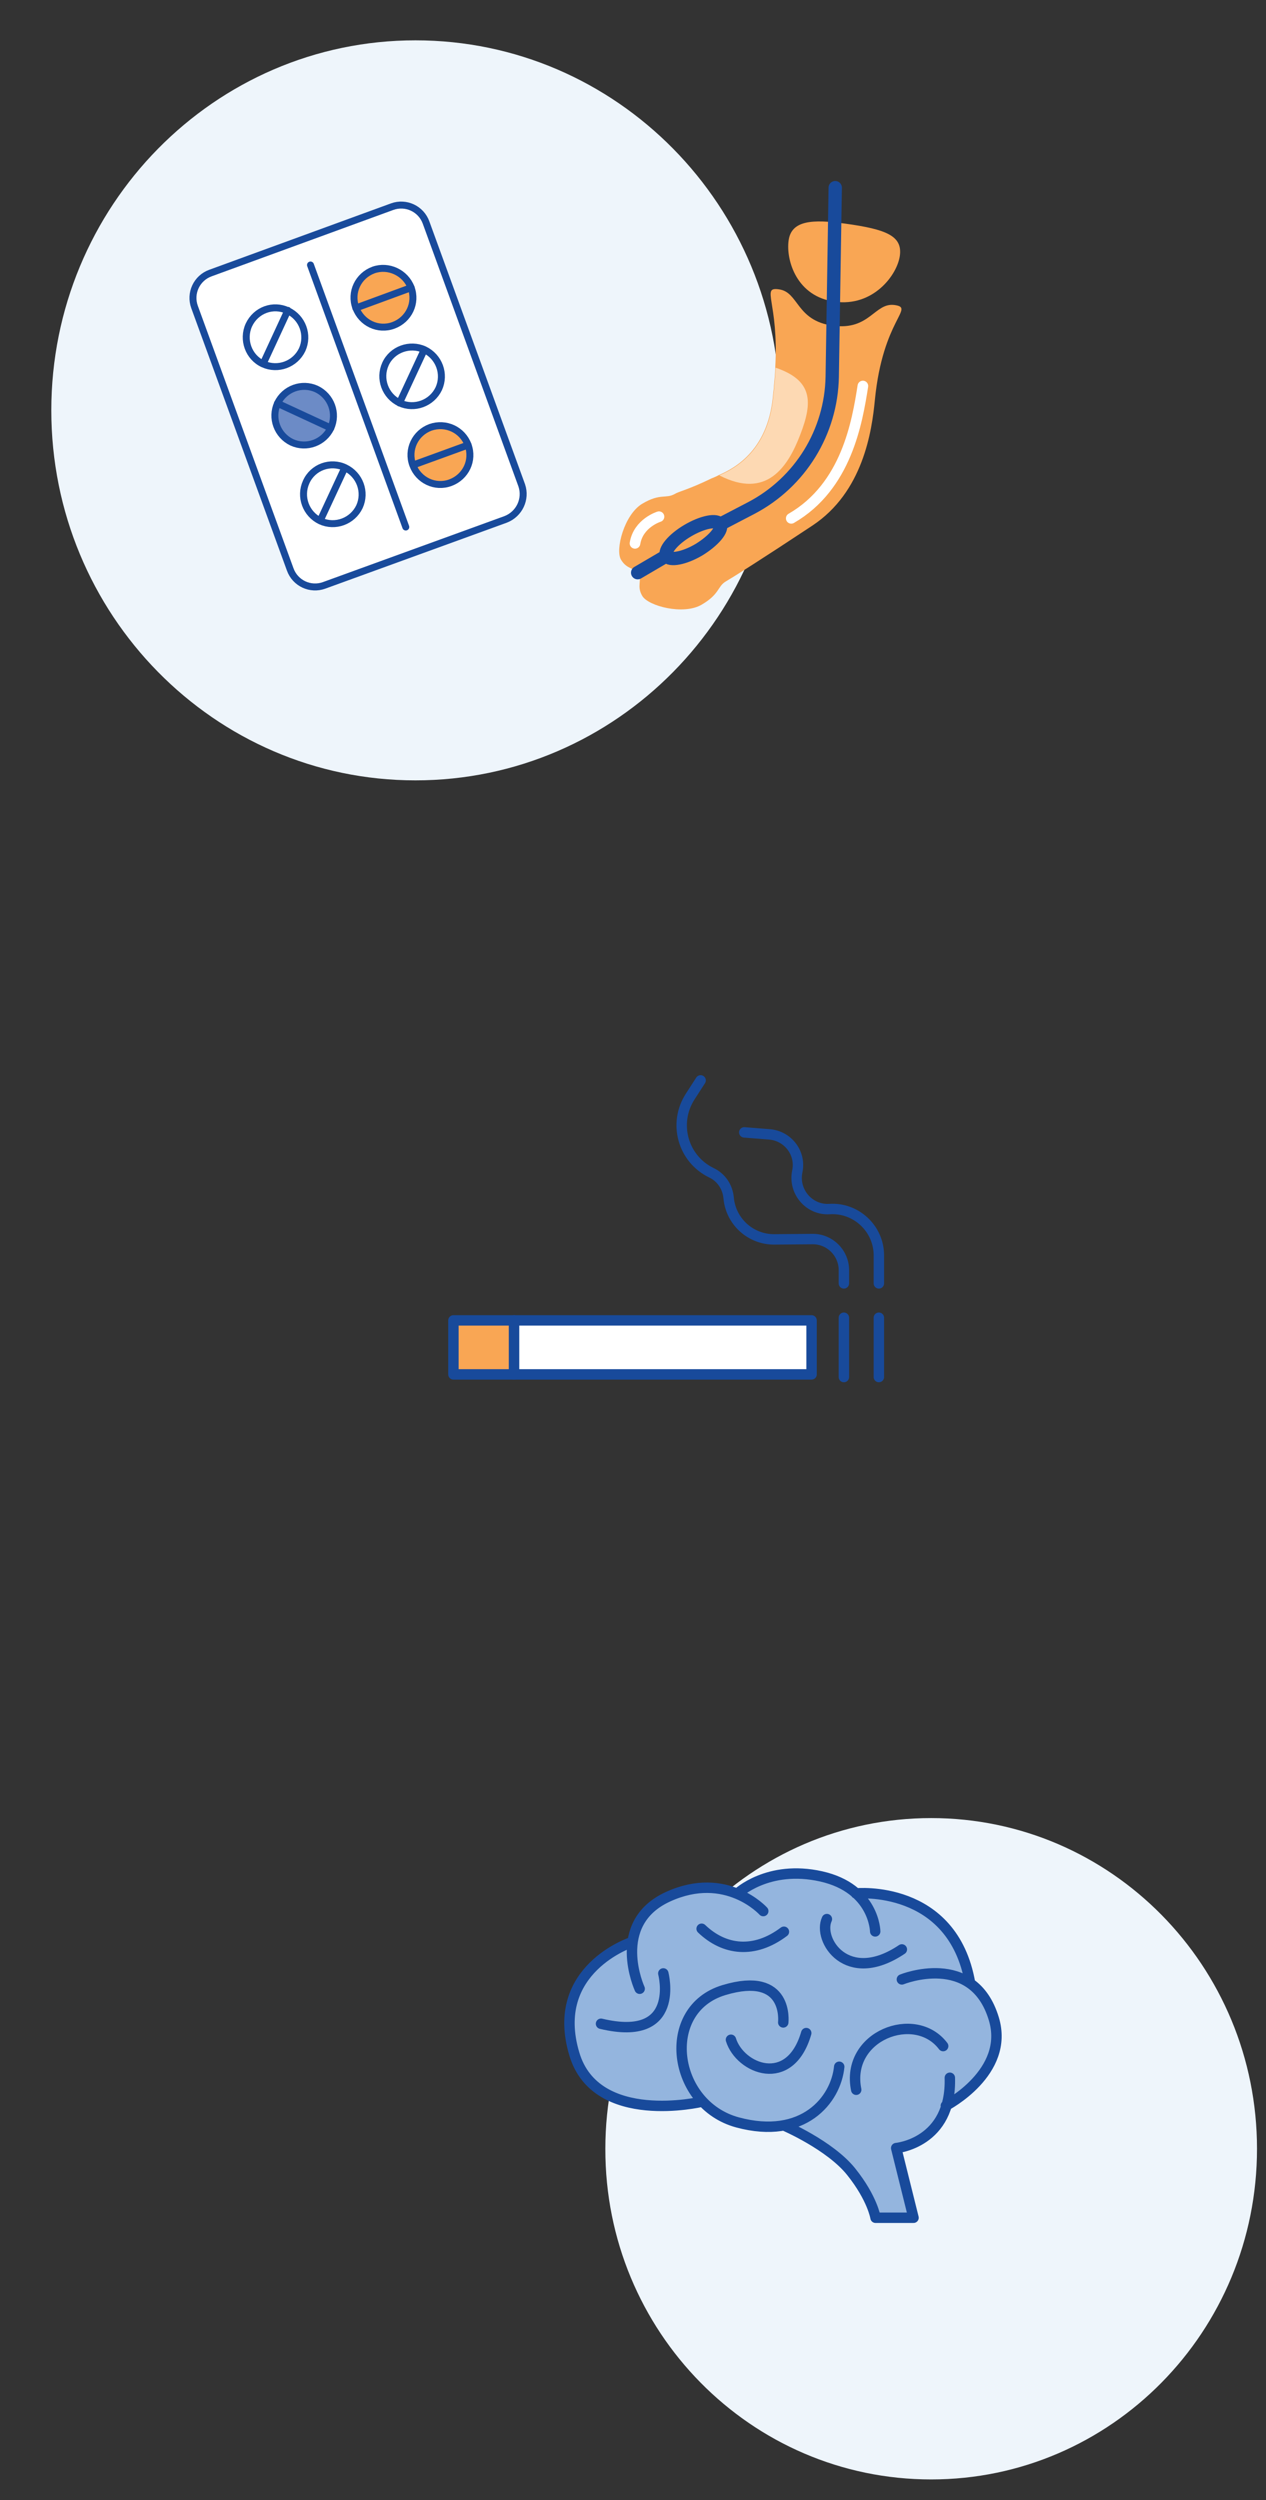
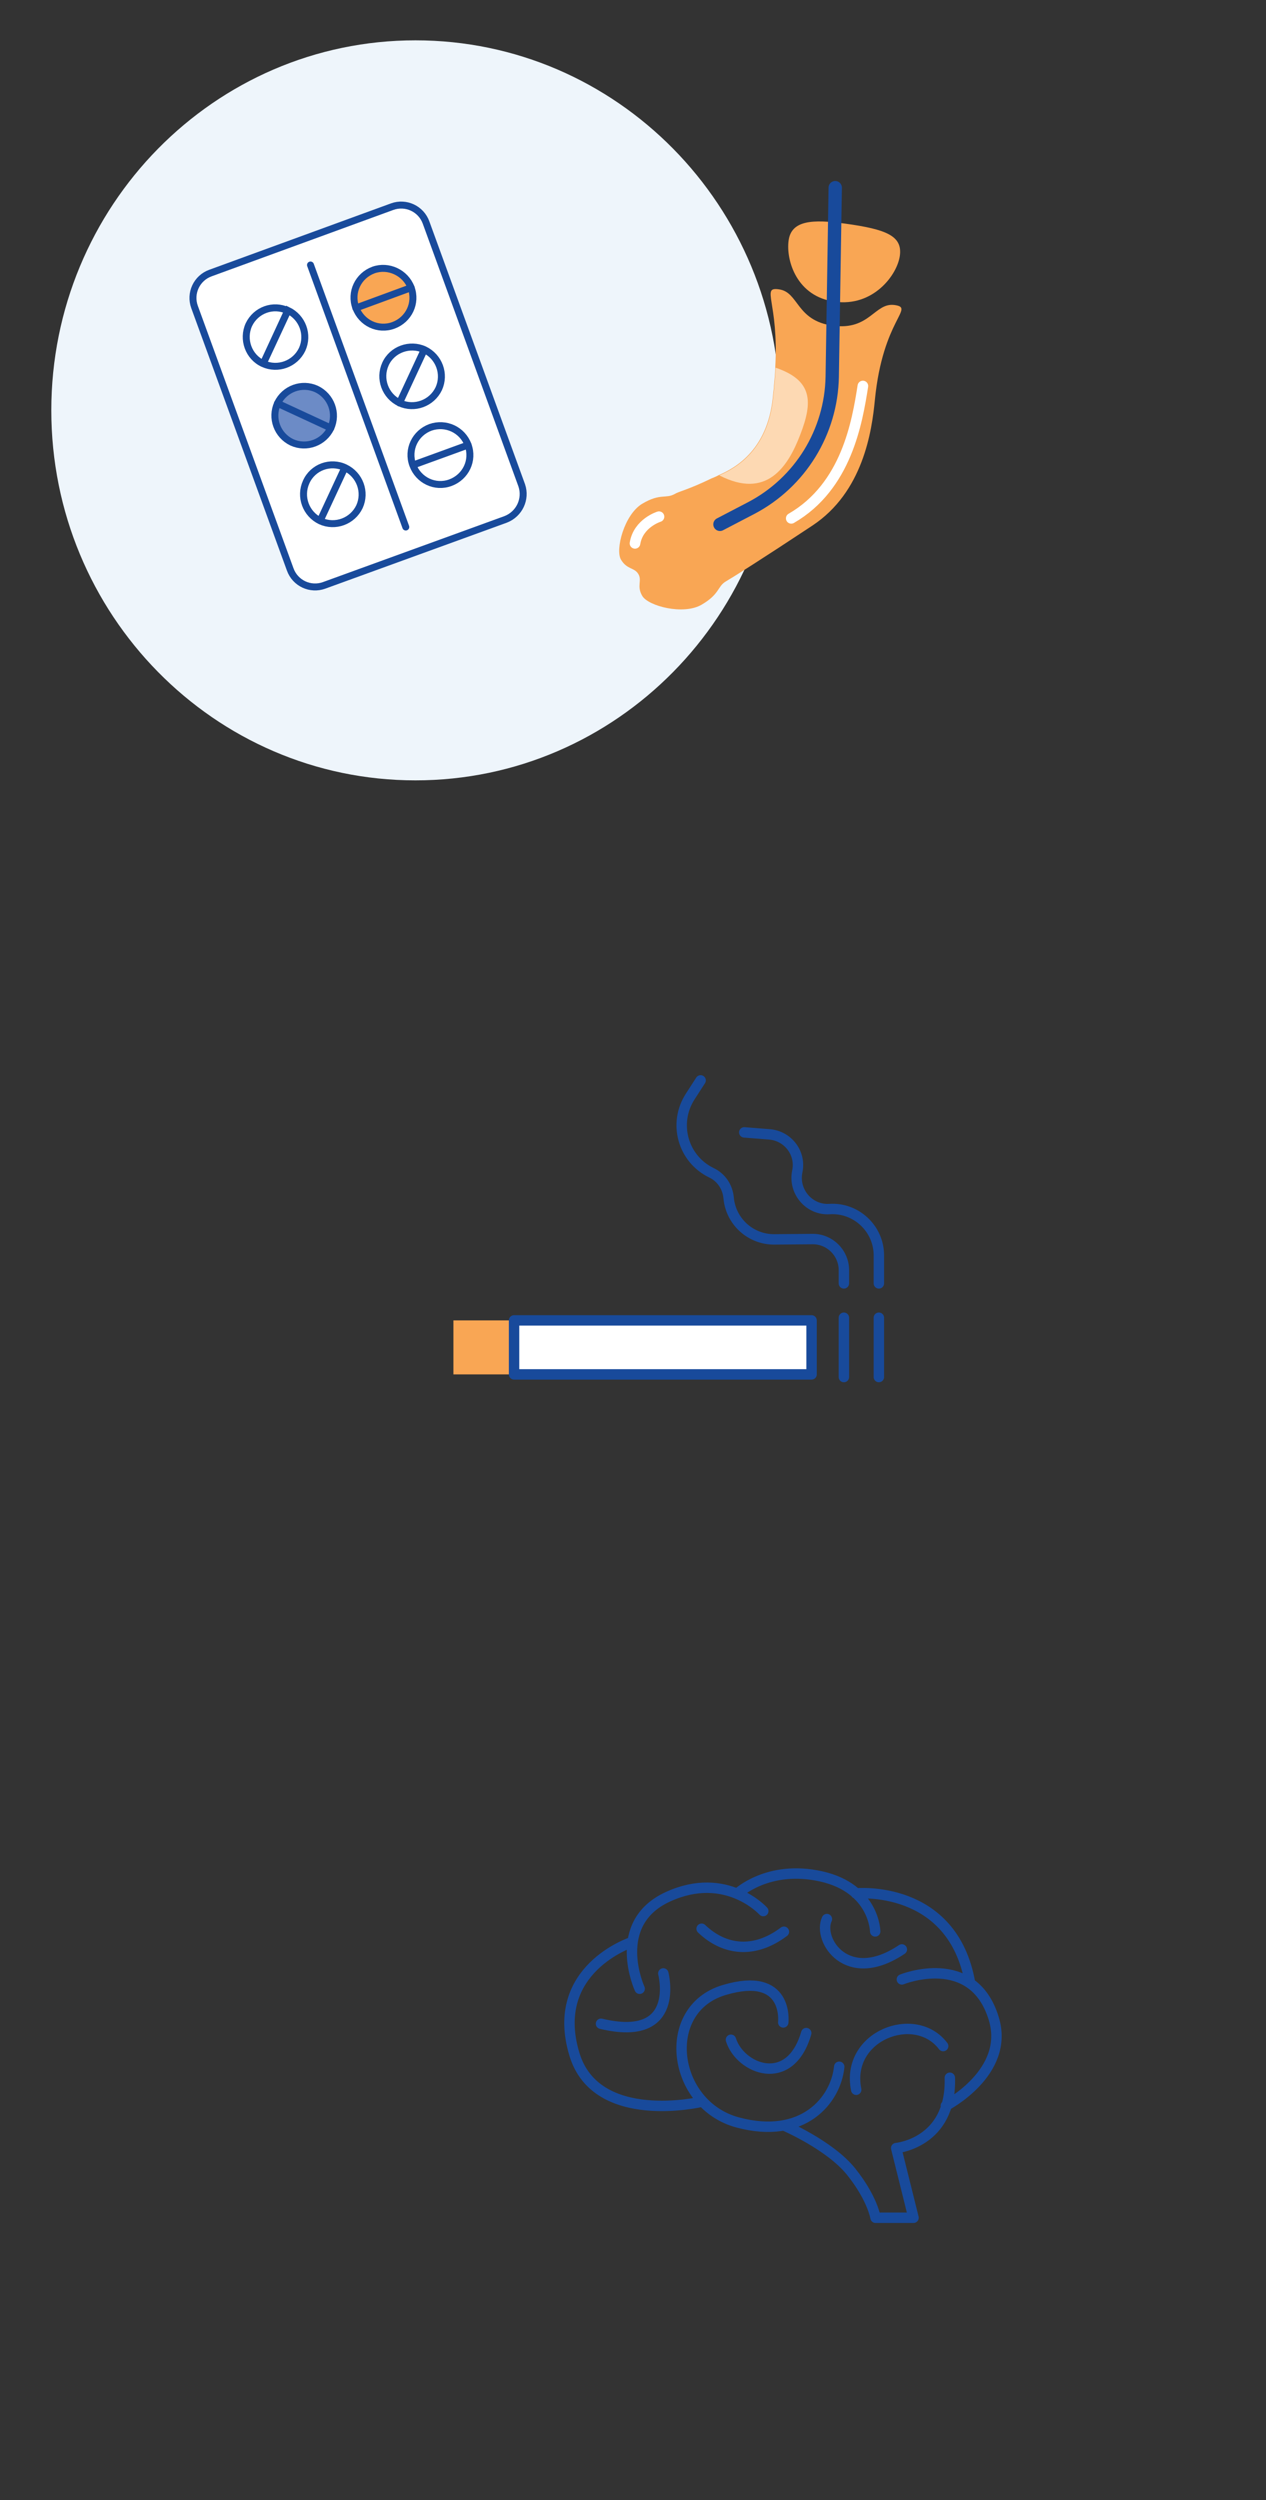
<svg xmlns="http://www.w3.org/2000/svg" version="1.1" id="Layer_1" x="0px" y="0px" width="380px" height="750px" viewBox="0 0 380 750" style="enable-background:new 0 0 380 750;" xml:space="preserve">
  <rect x="0" y="0" width="380" height="750" fill="#333333" stroke="none" />
  <style type="text/css">
	.st0{display:none;fill:#EEF5FB;}
	.st1{fill:#EEF5FB;}
	.st2{fill:#FFFFFF;}
	.st3{fill:none;stroke:#184A9B;stroke-width:2.092;stroke-linecap:round;stroke-miterlimit:10;}
	.st4{fill:#6C8BC6;}
	.st5{fill:#F9A654;}
	.st6{fill:none;stroke:#184A9B;stroke-width:4;stroke-linecap:round;stroke-linejoin:round;stroke-miterlimit:10;}
	.st7{fill:none;stroke:#FFFFFF;stroke-width:3.189;stroke-linecap:round;stroke-linejoin:round;stroke-miterlimit:10;}
	.st8{fill:#FDD9B3;}
	.st9{fill:none;stroke:#184A9B;stroke-width:3.125;stroke-linecap:round;stroke-linejoin:round;stroke-miterlimit:10;}
	.st10{fill:#94B5DE;}
</style>
  <path class="st0" d="M380,741.5c202.4,0,366.5-164.1,366.5-366.5S582.4,8.5,380,8.5S13.5,172.6,13.5,375S177.6,741.5,380,741.5" />
  <g>
    <path class="st1" d="M124.7,234.1c60.4,0,109.4-49.7,109.4-111s-49-111-109.4-111S15.4,61.9,15.4,123.1S64.3,234.1,124.7,234.1" />
    <g>
      <path class="st2" d="M151.8,155.8l-54.5,19.8c-4.1,1.5-8.7-0.6-10.2-4.8L58.4,92.1c-1.5-4.1,0.6-8.7,4.8-10.2L117.7,62    c4.1-1.5,8.7,0.6,10.2,4.8l28.7,78.8C158,149.7,155.9,154.2,151.8,155.8" />
      <path class="st3" d="M151.8,155.8l-54.5,19.8c-4.1,1.5-8.7-0.6-10.2-4.8L58.4,92.1c-1.5-4.1,0.6-8.7,4.8-10.2L117.7,62    c4.1-1.5,8.7,0.6,10.2,4.8l28.7,78.8C158,149.7,155.9,154.2,151.8,155.8z" />
-       <path class="st3" d="M79,109.1l7.4-16 M86.4,93.2c4.4,2.1,6.3,7.3,4.3,11.7c-2.1,4.4-7.3,6.3-11.7,4.3s-6.3-7.3-4.3-11.7    C76.8,93,82,91.1,86.4,93.2z M93.2,79.5l28.6,78.6" />
+       <path class="st3" d="M79,109.1l7.4-16 c4.4,2.1,6.3,7.3,4.3,11.7c-2.1,4.4-7.3,6.3-11.7,4.3s-6.3-7.3-4.3-11.7    C76.8,93,82,91.1,86.4,93.2z M93.2,79.5l28.6,78.6" />
      <path class="st4" d="M99.3,128.4c-2.1,4.4-7.3,6.3-11.7,4.3c-4.4-2.1-6.3-7.3-4.3-11.7c2.1-4.4,7.3-6.3,11.7-4.3    C99.4,118.8,101.3,124,99.3,128.4" />
      <path class="st3" d="M99.3,128.4c-2.1,4.4-7.3,6.3-11.7,4.3c-4.4-2.1-6.3-7.3-4.3-11.7c2.1-4.4,7.3-6.3,11.7-4.3    C99.4,118.8,101.3,124,99.3,128.4z" />
    </g>
    <line class="st3" x1="83.3" y1="121" x2="99.3" y2="128.4" />
    <g>
      <path class="st3" d="M96.1,156.2l7.4-15.9 M103.6,140.3c4.4,2.1,6.3,7.3,4.3,11.7c-2.1,4.4-7.3,6.3-11.7,4.3    c-4.4-2.1-6.3-7.3-4.3-11.7C93.9,140.1,99.2,138.2,103.6,140.3z" />
      <path class="st5" d="M123.4,86.3c1.7,4.6-0.7,9.6-5.3,11.3c-4.6,1.7-9.6-0.7-11.3-5.3c-1.7-4.6,0.7-9.6,5.3-11.3    C116.6,79.4,121.7,81.8,123.4,86.3" />
      <path class="st3" d="M123.4,86.3c1.7,4.6-0.7,9.6-5.3,11.3c-4.6,1.7-9.6-0.7-11.3-5.3c-1.7-4.6,0.7-9.6,5.3-11.3    C116.6,79.4,121.7,81.8,123.4,86.3z" />
    </g>
    <line class="st3" x1="106.8" y1="92.4" x2="123.4" y2="86.3" />
    <g>
      <path class="st3" d="M119.9,120.9l7.4-15.9 M127.4,104.9c4.4,2.1,6.3,7.3,4.3,11.7c-2.1,4.4-7.3,6.3-11.7,4.3    c-4.4-2.1-6.3-7.3-4.3-11.7C117.7,104.8,123,102.9,127.4,104.9z" />
-       <path class="st5" d="M140.5,133.5c1.7,4.6-0.7,9.6-5.3,11.3s-9.6-0.7-11.3-5.3c-1.7-4.6,0.7-9.6,5.3-11.3    C133.8,126.6,138.8,128.9,140.5,133.5" />
      <path class="st3" d="M140.5,133.5c1.7,4.6-0.7,9.6-5.3,11.3s-9.6-0.7-11.3-5.3c-1.7-4.6,0.7-9.6,5.3-11.3    C133.8,126.6,138.8,128.9,140.5,133.5z" />
    </g>
    <line class="st3" x1="124" y1="139.5" x2="140.5" y2="133.5" />
    <path class="st5" d="M262.6,120c-0.9,9.3-3.5,27.6-18.8,37.7c-15.4,10.2-24,15.6-25.9,16.7c-2.6,1.5-1.8,3.8-7.3,7   c-5.5,3.2-16,0.4-17.8-2.6c-1.8-3,0-4.6-1.2-6.6c-1.2-2-3.4-1.3-5.2-4.3c-1.8-3,1-13.6,6.4-16.8c5.4-3.2,7-1.4,9.7-2.9   c1.3-0.8,4.1-1.3,11.1-4.7c0.5-0.2,1.3-0.5,2.2-1c5.1-2.2,15.1-7.8,16.3-24.7c0.1-0.7,0.2-1.4,0.2-2c0.2-2,0.4-3.9,0.4-5.6   c1.1-19.7-4.4-24.2,1.1-23.4c6,0.8,5.1,9.4,16.2,10.9l0,0c11.1,1.5,12.5-7,18.5-6.2C274.8,92.4,265,95.5,262.6,120" />
    <path class="st5" d="M253.8,67.1c12.3,1.7,17.1,3.7,16.3,9.6c-0.8,5.9-8.1,15.4-19.5,13.8c-11.4-1.5-14.7-12.3-13.9-18.3   C237.5,66.1,243.8,65.7,253.8,67.1" />
-     <path class="st6" d="M209.8,164.9c-4.4,2.6-8.8,3.4-9.7,1.9c-0.9-1.6,1.9-5,6.3-7.6c4.4-2.6,8.8-3.5,9.7-1.9   C217.1,158.8,214.2,162.2,209.8,164.9z M191.4,171.8l8.7-5.1" />
    <path class="st7" d="M197.8,155c0,0-6.2,1.9-7.2,8" />
    <path class="st6" d="M216.1,157.3l9.4-4.9c14.7-7.7,24-22.8,24.3-39.4l0.9-56.7" />
    <path class="st7" d="M259,115.8c-1.7,10.8-4.9,30.1-21.5,39.7" />
    <path class="st8" d="M240.2,130.4c-3.7,9.7-10.1,19.5-24.3,12.2c5.1-2.2,15.1-7.8,16.3-24.7c0.1-0.7,0.2-1.4,0.2-2   c0.2-2,0.4-3.9,0.4-5.6l0,0C244,114.1,244,120.6,240.2,130.4" />
  </g>
  <g>
    <rect x="136.1" y="396.1" class="st5" width="18.2" height="16.2" />
-     <rect x="136.1" y="396.1" class="st9" width="18.2" height="16.2" />
    <g>
      <path class="st9" d="M263.8,385v-8.4c0-8-6.8-14.4-14.8-13.9c-6.1,0.4-10.9-5.2-9.7-11.2c1.2-5.5-2.7-10.7-8.3-11.2l-7.6-0.6     M253.3,385v-4c0-5.1-4.2-9.3-9.3-9.3l-11.5,0.1c-7.2,0.1-13.2-5.4-13.8-12.5c-0.3-3.2-2.2-6.1-5.2-7.5    c-8.6-4.2-11.5-14.9-6.3-22.9l3.1-4.8 M263.8,395.3v17.8 M253.3,395.3v17.8" />
    </g>
    <rect x="154.3" y="396.1" class="st2" width="89.3" height="16.2" />
    <rect x="154.3" y="396.1" class="st9" width="89.3" height="16.2" />
  </g>
-   <path class="st1" d="M279.5,743.8c54,0,97.8-44.4,97.8-99.2c0-54.8-43.8-99.2-97.8-99.2s-97.8,44.4-97.8,99.2  C181.6,699.4,225.4,743.8,279.5,743.8" />
  <g>
-     <path class="st10" d="M291.5,626.2c-3.8,3.6-7.6,5.6-7.6,5.6c-3.5,11.6-15.1,12.6-15.1,12.6l5.2,20.9h-11.4c0,0-0.9-5.8-7.3-13.8   c-6.4-8-20.2-13.9-20.2-13.9c-3.9,0.7-8.6,0.6-13.9-0.9c-4.6-1.2-8.2-3.7-11-6.8l0.3,0.6c0,0-31.7,7.5-38.2-14.3   c-7.7-25.5,17.3-33.6,17.3-33.6l0.2,0.4c0.6-5.2,3.3-10.6,10.6-14c8.7-4,15.9-2.9,20.8-0.8c0,0,9.2-8.8,25.2-5.2   c4.7,1.1,8,2.9,10.4,5h0c0.4,0,29.2-2.7,34.3,27c2.9,2.1,5.5,5.4,7.1,10.6C301,614.6,296.3,621.7,291.5,626.2" />
    <path class="st9" d="M283.1,613.8c-8.4-11.1-29.4-3.1-26.1,13.1 M219.4,611.9c2.7,8.7,17.7,14.9,22.6-2 M248.2,575.7   c-2.9,6.2,6,20.2,22.5,9.1 M210.6,578.6c6.8,6.5,15.8,7.6,24.7,0.9 M199.1,592c0,0,5.5,20.9-18.7,15.1 M235.3,637.6   c0,0,13.8,5.9,20.2,13.9c6.4,8,7.3,13.8,7.3,13.8h11.4l-5.2-20.9c0,0,16.7-1.5,16.1-21.1 M256.9,568c0,0,29.1-2.9,34.3,27    M270.7,593.8c0,0,21.4-8.7,27.6,11.8c4.9,16.1-14.4,26.1-14.4,26.1 M235.1,606.7c0,0,1.8-15.6-17.8-9.7   c-19.3,5.8-15.6,34.4,4.1,39.7c19.7,5.3,29.5-6.7,30.5-16.7 M189.7,582.6c0,0-25,8.1-17.3,33.6c6.5,21.8,38.2,14.3,38.2,14.3    M221.3,568.1c0,0,9.2-8.8,25.2-5.2c16,3.6,16.2,16.5,16.2,16.5 M229.1,573.3c0,0-11.1-12.3-28.6-4.3c-17.5,8-8.5,27.6-8.5,27.6" />
  </g>
</svg>